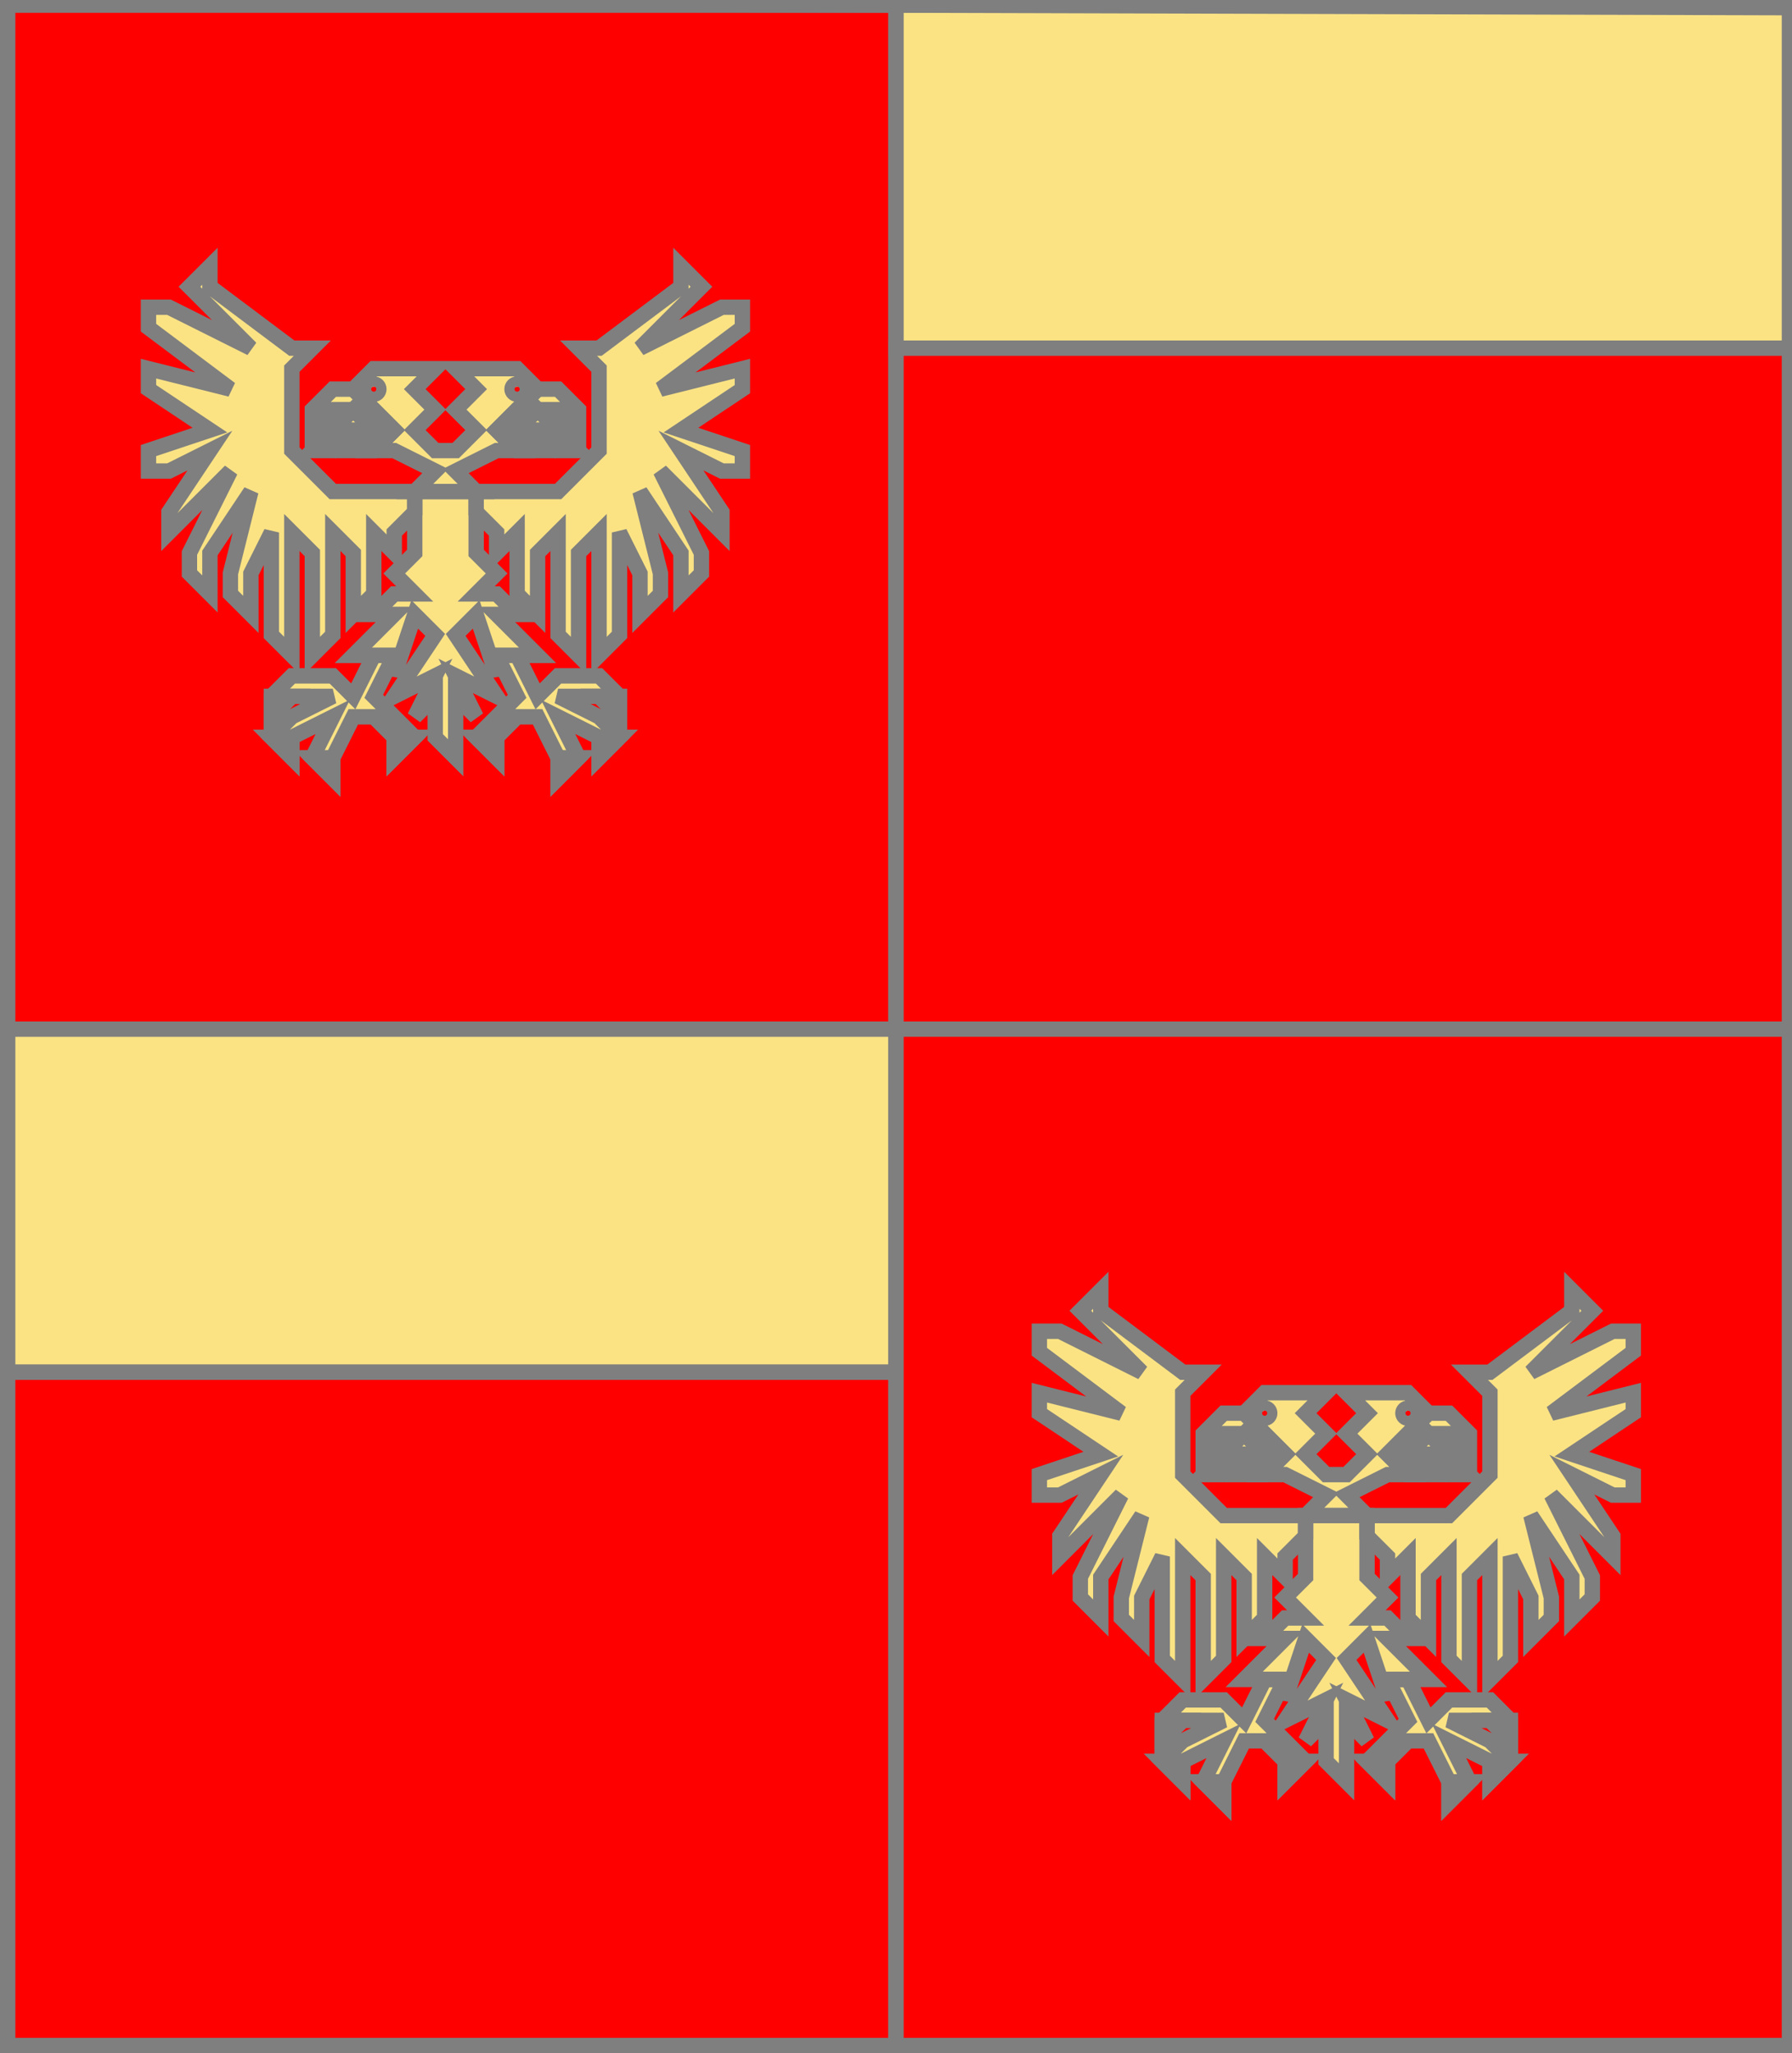
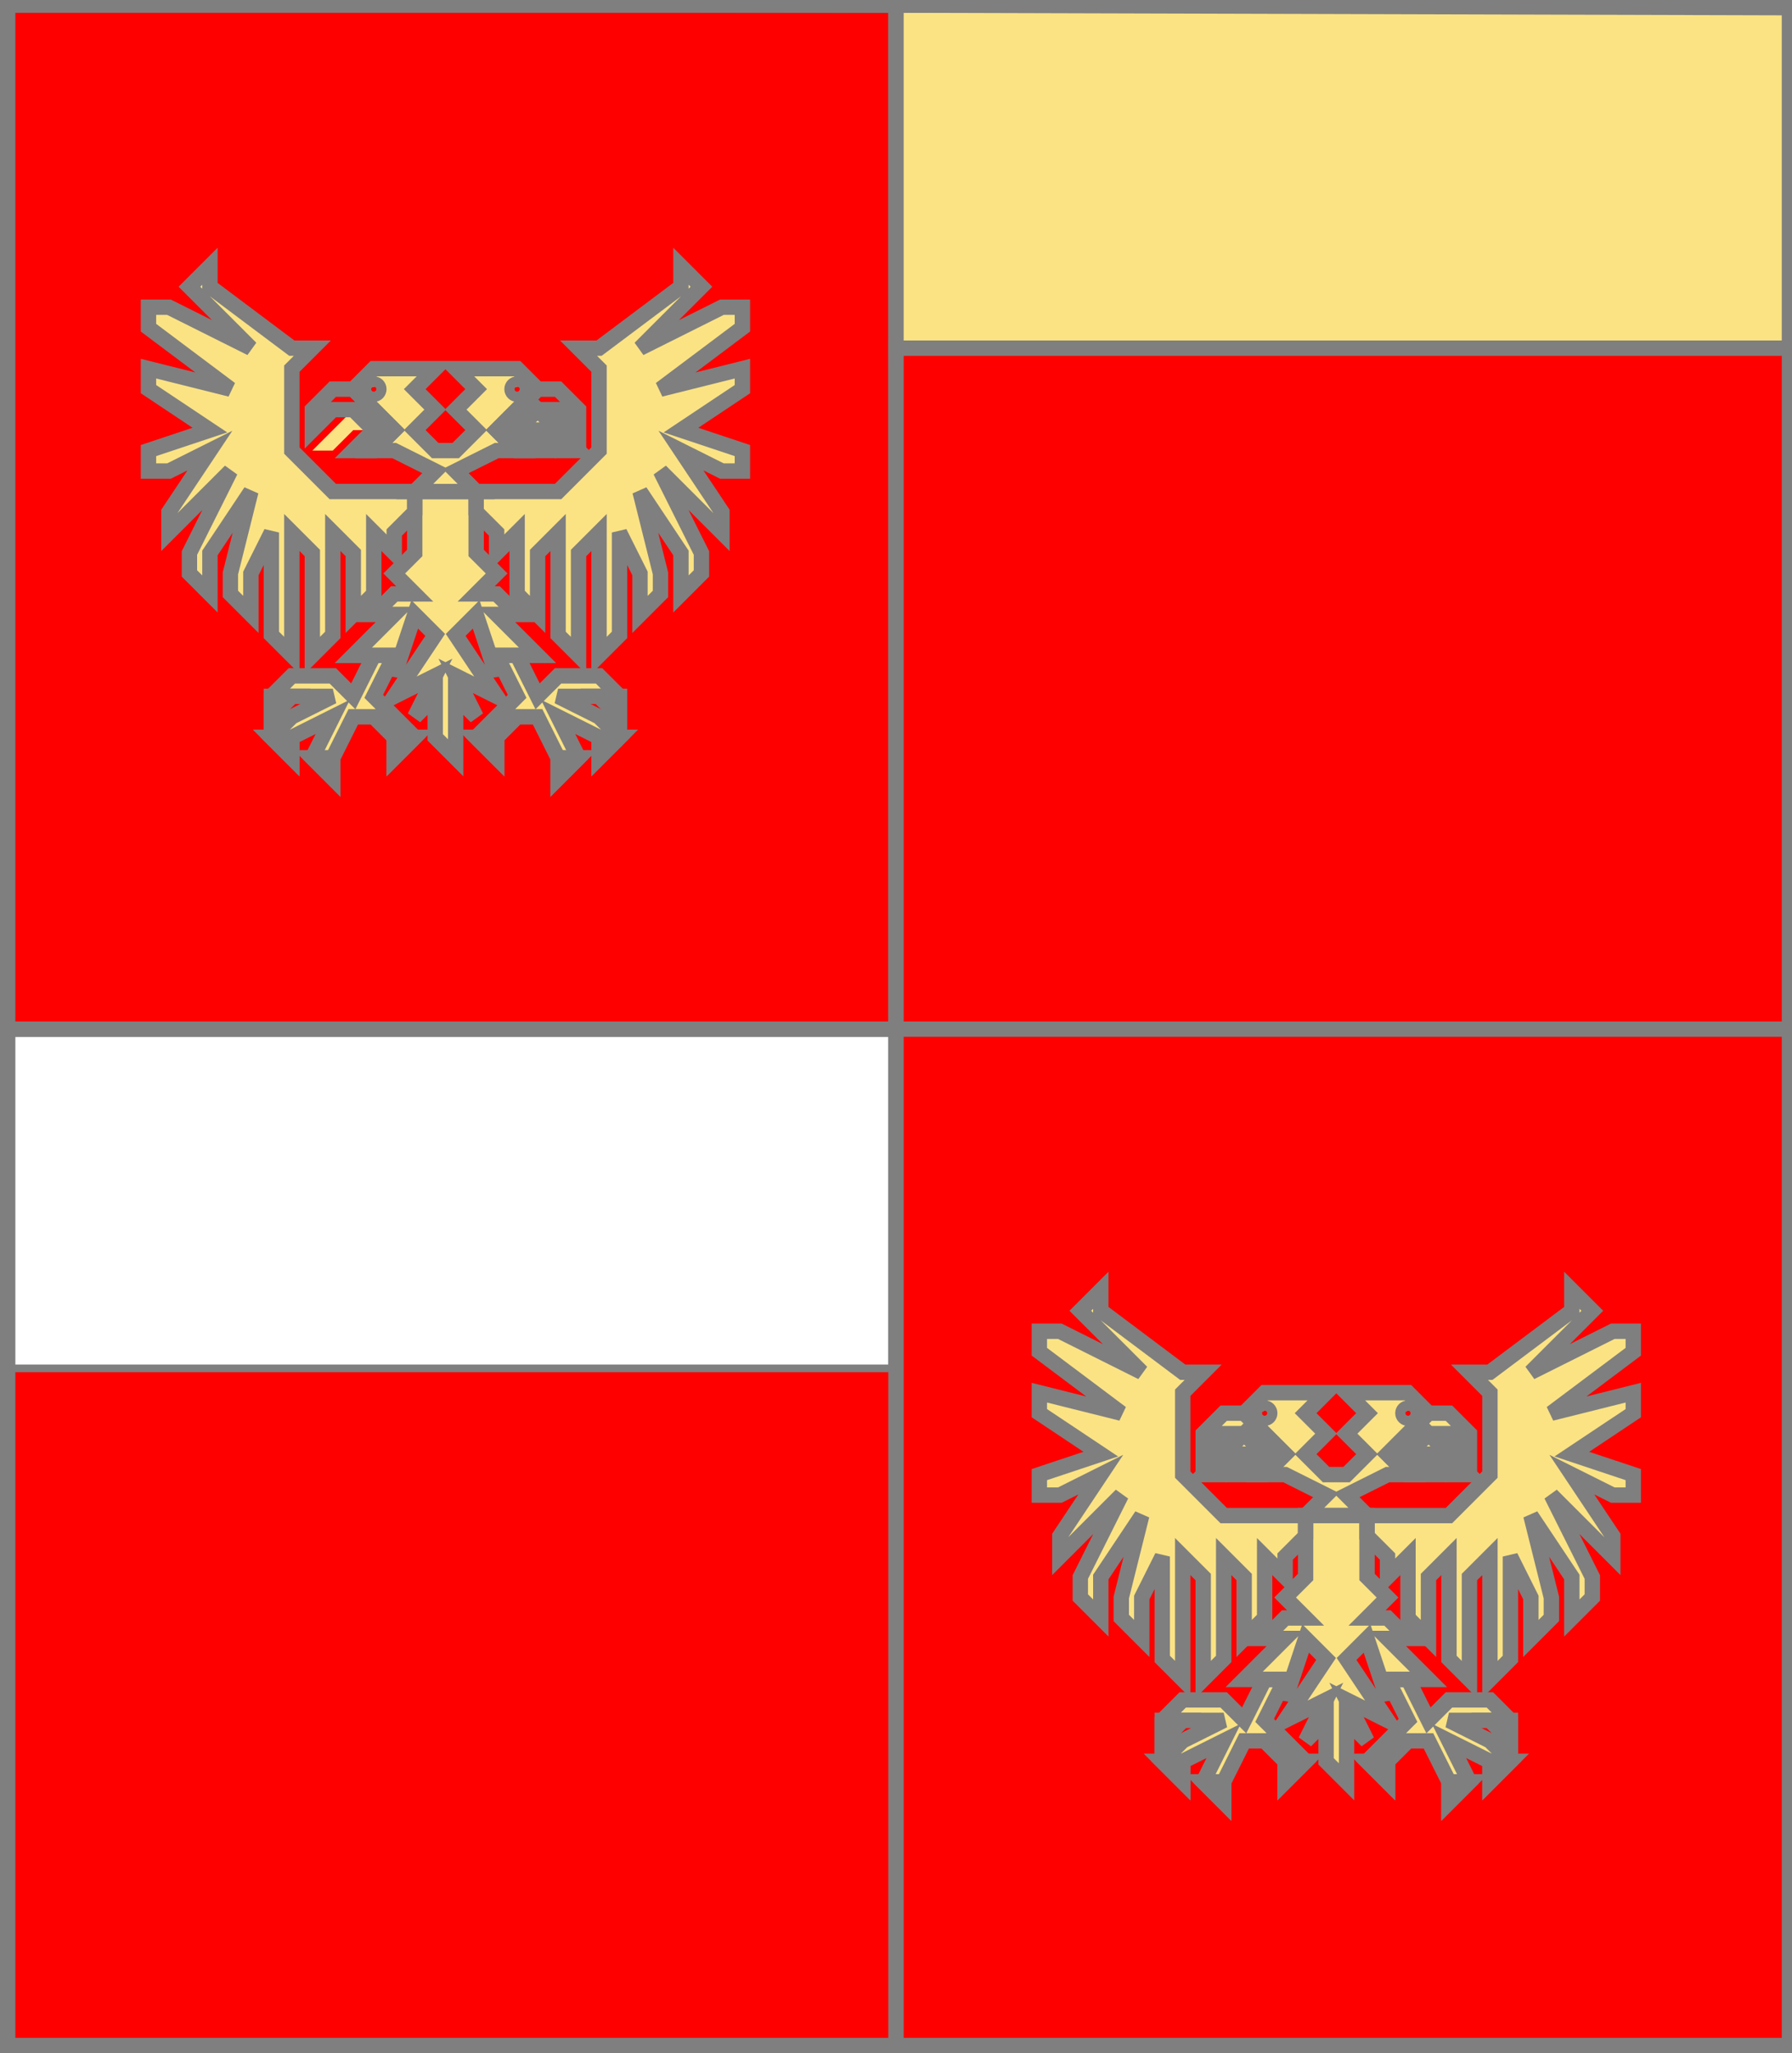
<svg xmlns="http://www.w3.org/2000/svg" width="350" height="401" xml:lang="fr">
  <g>
    <g>
      <polygon points="1,1 175,1 175,201 1,201 " fill="#ff0000" />
      <polygon points="1,1 175,1 175,201 1,201 " stroke="#7f7f7f" stroke-width="3" fill-opacity="0.0" />
    </g>
    <g>
      <g fill="#fbe384">
        <path d="M 73,72 L 85,72 L 81,76 L 85,80 L 81,84 L 85,88 L 89,88 L 93,84 L 89,80 L 93,76 L 89,72 L 101,72 L 105,76 L 97,84 L 101,88 L 97,88 L 89,92 L 93,96 L 81,96 L 85,92 L 77,88 L 73,88 L 77,84 L 69,76 M 74,76 A 1,1 0 1,0 74,77 M 102,76 A 1,1 0 1,0 102,77 " />
-         <polygon points="69,76 77,84 73,88 69,88 73,84 69,80 65,80 61,84 61,80 65,76 " />
-         <polygon points="105,76 109,76 113,80 113,84 109,80 105,80 101,84 105,88 101,88 97,84 " />
        <polygon points="69,80 73,84 69,84 65,88 61,88 " />
        <polygon points="105,80 113,88 109,88 105,84 101,84 " />
        <polygon points="81,96 93,96 93,108 97,112 93,116 97,116 101,120 97,120 105,128 97,128 97,132 93,120 89,124 97,136 89,132 93,140 89,136 89,148 85,144 85,136 81,140 85,132 77,136 85,124 81,120 77,132 77,128 69,128 77,120 73,120 77,116 81,116 77,112 81,108 81,96 " />
        <polygon points="81,100 77,104 77,108 73,104 73,116 69,120 69,108 65,104 65,124 61,128 61,108 57,104 57,128 53,124 53,104 49,112 49,120 45,116 45,112 49,96 41,108 41,116 37,112 37,108 45,92 33,104 33,100 41,88 33,92 29,92 29,88 41,84 29,76 29,72 45,76 29,64 29,60 33,60 49,68 37,56 41,52 41,56 57,68 61,68 57,72 57,88 65,96 81,96 " />
        <polygon points="93,96 109,96 117,88 117,72 113,68 117,68 133,56 133,52 137,56 125,68 141,60 145,60 145,64 129,76 145,72 145,76 133,84 145,88 145,92 141,92 133,88 141,100 141,104 129,92 137,108 137,112 133,116 133,108 125,96 129,112 129,116 125,120 125,112 121,104 121,124 117,128 117,104 113,108 113,128 109,124 109,104 105,108 105,120 101,116 101,104 97,108 97,104 93,100 " />
        <polygon points="77,128 73,136 81,144 77,148 77,144 73,140 69,140 65,148 65,152 61,148 65,140 57,144 57,148 53,144 57,140 65,136 57,136 53,140 53,136 57,132 65,132 69,136 73,128 " />
        <polygon points="97,128 101,128 105,136 109,132 117,132 121,136 121,140 117,136 109,136 117,140 121,144 117,148 117,144 109,140 113,148 109,152 109,148 105,140 101,140 97,144 97,148 93,144 101,136 " />
      </g>
      <polygon points="73,72 85,72 81,76 85,80 81,84 85,88 89,88 93,84 89,80 93,76 89,72 101,72 105,76 97,84 101,88 97,88 89,92 93,96 81,96 85,92 77,88 73,88 77,84 69,76 " stroke="#7f7f7f" stroke-width="3" fill-opacity="0.0" />
      <circle cx="73" cy="76" r="1" stroke="#7f7f7f" stroke-width="3" fill-opacity="0.0" />
      <circle cx="101" cy="76" r="1" stroke="#7f7f7f" stroke-width="3" fill-opacity="0.0" />
      <polygon points="69,76 77,84 73,88 69,88 73,84 69,80 65,80 61,84 61,80 65,76 " stroke="#7f7f7f" stroke-width="3" fill-opacity="0.0" />
      <polygon points="105,76 109,76 113,80 113,84 109,80 105,80 101,84 105,88 101,88 97,84 " stroke="#7f7f7f" stroke-width="3" fill-opacity="0.0" />
-       <polygon points="69,80 73,84 69,84 65,88 61,88 " stroke="#7f7f7f" stroke-width="3" fill-opacity="0.0" />
      <polygon points="105,80 113,88 109,88 105,84 101,84 " stroke="#7f7f7f" stroke-width="3" fill-opacity="0.0" />
      <polygon points="81,96 93,96 93,108 97,112 93,116 97,116 101,120 97,120 105,128 97,128 97,132 93,120 89,124 97,136 89,132 93,140 89,136 89,148 85,144 85,136 81,140 85,132 77,136 85,124 81,120 77,132 77,128 69,128 77,120 73,120 77,116 81,116 77,112 81,108 81,96 " stroke="#7f7f7f" stroke-width="3" fill-opacity="0.0" />
      <polygon points="81,100 77,104 77,108 73,104 73,116 69,120 69,108 65,104 65,124 61,128 61,108 57,104 57,128 53,124 53,104 49,112 49,120 45,116 45,112 49,96 41,108 41,116 37,112 37,108 45,92 33,104 33,100 41,88 33,92 29,92 29,88 41,84 29,76 29,72 45,76 29,64 29,60 33,60 49,68 37,56 41,52 41,56 57,68 61,68 57,72 57,88 65,96 81,96 " stroke="#7f7f7f" stroke-width="3" fill-opacity="0.0" />
      <polygon points="93,96 109,96 117,88 117,72 113,68 117,68 133,56 133,52 137,56 125,68 141,60 145,60 145,64 129,76 145,72 145,76 133,84 145,88 145,92 141,92 133,88 141,100 141,104 129,92 137,108 137,112 133,116 133,108 125,96 129,112 129,116 125,120 125,112 121,104 121,124 117,128 117,104 113,108 113,128 109,124 109,104 105,108 105,120 101,116 101,104 97,108 97,104 93,100 " stroke="#7f7f7f" stroke-width="3" fill-opacity="0.0" />
      <polygon points="77,128 73,136 81,144 77,148 77,144 73,140 69,140 65,148 65,152 61,148 65,140 57,144 57,148 53,144 57,140 65,136 57,136 53,140 53,136 57,132 65,132 69,136 73,128 " stroke="#7f7f7f" stroke-width="3" fill-opacity="0.0" />
      <polygon points="97,128 101,128 105,136 109,132 117,132 121,136 121,140 117,136 109,136 117,140 121,144 117,148 117,144 109,140 113,148 109,152 109,148 105,140 101,140 97,144 97,148 93,144 101,136 " stroke="#7f7f7f" stroke-width="3" fill-opacity="0.0" />
      <polygon points="53,136 57,136 53,140 " stroke="#7f7f7f" stroke-width="3" fill-opacity="0.0" />
      <polygon points="53,144 57,144 57,148 " stroke="#7f7f7f" stroke-width="3" fill-opacity="0.0" />
      <polygon points="61,148 65,148 65,152 " stroke="#7f7f7f" stroke-width="3" fill-opacity="0.0" />
      <polygon points="77,144 81,144 77,148 " stroke="#7f7f7f" stroke-width="3" fill-opacity="0.0" />
      <polygon points="93,144 97,144 97,148 " stroke="#7f7f7f" stroke-width="3" fill-opacity="0.0" />
      <polygon points="109,148 113,148 109,152 " stroke="#7f7f7f" stroke-width="3" fill-opacity="0.0" />
      <polygon points="117,144 121,144 117,148 " stroke="#7f7f7f" stroke-width="3" fill-opacity="0.0" />
      <polygon points="121,136 121,140 117,136 " stroke="#7f7f7f" stroke-width="3" fill-opacity="0.0" />
    </g>
  </g>
  <g>
    <polygon points="175,1 350,1 350,68 175,68 " fill="#fbe384" />
    <polygon points="175,1 350,1 350,68 175,68 " stroke="#7f7f7f" stroke-width="3" fill-opacity="0.0" />
  </g>
  <g>
    <polygon points="175,68 350,68 350,201 175,201 " fill="#ff0000" />
    <polygon points="175,68 350,68 350,201 175,201 " stroke="#7f7f7f" stroke-width="3" fill-opacity="0.0" />
  </g>
  <g>
-     <polygon points="1,201 175,201 175,268 1,268 " fill="#fbe384" />
    <polygon points="1,201 175,201 175,268 1,268 " stroke="#7f7f7f" stroke-width="3" fill-opacity="0.0" />
  </g>
  <g>
    <polygon points="1,268 175,268 175,401 1,401 " fill="#ff0000" />
-     <polygon points="1,268 175,268 175,401 1,401 " stroke="#7f7f7f" stroke-width="3" fill-opacity="0.0" />
  </g>
  <g>
    <g>
      <polygon points="175,201 350,201 350,400 175,401 " fill="#ff0000" />
      <polygon points="175,201 350,201 350,400 175,401 " stroke="#7f7f7f" stroke-width="3" fill-opacity="0.0" />
    </g>
    <g>
      <g fill="#fbe384">
        <path d="M 247,272 L 259,272 L 255,276 L 259,280 L 255,284 L 259,288 L 263,288 L 267,284 L 263,280 L 267,276 L 263,272 L 275,272 L 279,276 L 271,284 L 275,288 L 271,288 L 263,292 L 267,296 L 255,296 L 259,292 L 251,288 L 247,288 L 251,284 L 243,276 M 248,276 A 1,1 0 1,0 248,277 M 276,276 A 1,1 0 1,0 276,277 " />
        <polygon points="243,276 251,284 247,288 243,288 247,284 243,280 239,280 235,284 235,280 239,276 " />
        <polygon points="279,276 283,276 287,280 287,284 283,280 279,280 275,284 279,288 275,288 271,284 " />
        <polygon points="243,280 247,284 243,284 239,288 235,288 " />
        <polygon points="279,280 287,288 283,288 279,284 275,284 " />
        <polygon points="255,296 267,296 267,308 271,312 267,316 271,316 275,320 271,320 279,328 271,328 271,332 267,320 263,324 271,336 263,332 267,340 263,336 263,348 259,344 259,336 255,340 259,332 251,336 259,324 255,320 251,332 251,328 243,328 251,320 247,320 251,316 255,316 251,312 255,308 255,296 " />
        <polygon points="255,300 251,304 251,308 247,304 247,316 243,320 243,308 239,304 239,324 235,328 235,308 231,304 231,328 227,324 227,304 223,312 223,320 219,316 219,312 223,296 215,308 215,316 211,312 211,308 219,292 207,304 207,300 215,288 207,292 203,292 203,288 215,284 203,276 203,272 219,276 203,264 203,260 207,260 223,268 211,256 215,252 215,256 231,268 235,268 231,272 231,288 239,296 255,296 " />
        <polygon points="267,296 283,296 291,288 291,272 287,268 291,268 307,256 307,252 311,256 299,268 315,260 319,260 319,264 303,276 319,272 319,276 307,284 319,288 319,292 315,292 307,288 315,300 315,304 303,292 311,308 311,312 307,316 307,308 299,296 303,312 303,316 299,320 299,312 295,304 295,324 291,328 291,304 287,308 287,328 283,324 283,304 279,308 279,320 275,316 275,304 271,308 271,304 267,300 " />
        <polygon points="251,328 247,336 255,344 251,348 251,344 247,340 243,340 239,348 239,352 235,348 239,340 231,344 231,348 227,344 231,340 239,336 231,336 227,340 227,336 231,332 239,332 243,336 247,328 " />
        <polygon points="271,328 275,328 279,336 283,332 291,332 295,336 295,340 291,336 283,336 291,340 295,344 291,348 291,344 283,340 287,348 283,352 283,348 279,340 275,340 271,344 271,348 267,344 275,336 " />
      </g>
      <polygon points="247,272 259,272 255,276 259,280 255,284 259,288 263,288 267,284 263,280 267,276 263,272 275,272 279,276 271,284 275,288 271,288 263,292 267,296 255,296 259,292 251,288 247,288 251,284 243,276 " stroke="#7f7f7f" stroke-width="3" fill-opacity="0.0" />
      <circle cx="247" cy="276" r="1" stroke="#7f7f7f" stroke-width="3" fill-opacity="0.0" />
      <circle cx="275" cy="276" r="1" stroke="#7f7f7f" stroke-width="3" fill-opacity="0.0" />
      <polygon points="243,276 251,284 247,288 243,288 247,284 243,280 239,280 235,284 235,280 239,276 " stroke="#7f7f7f" stroke-width="3" fill-opacity="0.0" />
      <polygon points="279,276 283,276 287,280 287,284 283,280 279,280 275,284 279,288 275,288 271,284 " stroke="#7f7f7f" stroke-width="3" fill-opacity="0.0" />
      <polygon points="243,280 247,284 243,284 239,288 235,288 " stroke="#7f7f7f" stroke-width="3" fill-opacity="0.0" />
      <polygon points="279,280 287,288 283,288 279,284 275,284 " stroke="#7f7f7f" stroke-width="3" fill-opacity="0.0" />
      <polygon points="255,296 267,296 267,308 271,312 267,316 271,316 275,320 271,320 279,328 271,328 271,332 267,320 263,324 271,336 263,332 267,340 263,336 263,348 259,344 259,336 255,340 259,332 251,336 259,324 255,320 251,332 251,328 243,328 251,320 247,320 251,316 255,316 251,312 255,308 255,296 " stroke="#7f7f7f" stroke-width="3" fill-opacity="0.0" />
      <polygon points="255,300 251,304 251,308 247,304 247,316 243,320 243,308 239,304 239,324 235,328 235,308 231,304 231,328 227,324 227,304 223,312 223,320 219,316 219,312 223,296 215,308 215,316 211,312 211,308 219,292 207,304 207,300 215,288 207,292 203,292 203,288 215,284 203,276 203,272 219,276 203,264 203,260 207,260 223,268 211,256 215,252 215,256 231,268 235,268 231,272 231,288 239,296 255,296 " stroke="#7f7f7f" stroke-width="3" fill-opacity="0.0" />
      <polygon points="267,296 283,296 291,288 291,272 287,268 291,268 307,256 307,252 311,256 299,268 315,260 319,260 319,264 303,276 319,272 319,276 307,284 319,288 319,292 315,292 307,288 315,300 315,304 303,292 311,308 311,312 307,316 307,308 299,296 303,312 303,316 299,320 299,312 295,304 295,324 291,328 291,304 287,308 287,328 283,324 283,304 279,308 279,320 275,316 275,304 271,308 271,304 267,300 " stroke="#7f7f7f" stroke-width="3" fill-opacity="0.0" />
      <polygon points="251,328 247,336 255,344 251,348 251,344 247,340 243,340 239,348 239,352 235,348 239,340 231,344 231,348 227,344 231,340 239,336 231,336 227,340 227,336 231,332 239,332 243,336 247,328 " stroke="#7f7f7f" stroke-width="3" fill-opacity="0.0" />
      <polygon points="271,328 275,328 279,336 283,332 291,332 295,336 295,340 291,336 283,336 291,340 295,344 291,348 291,344 283,340 287,348 283,352 283,348 279,340 275,340 271,344 271,348 267,344 275,336 " stroke="#7f7f7f" stroke-width="3" fill-opacity="0.0" />
      <polygon points="227,336 231,336 227,340 " stroke="#7f7f7f" stroke-width="3" fill-opacity="0.0" />
      <polygon points="227,344 231,344 231,348 " stroke="#7f7f7f" stroke-width="3" fill-opacity="0.0" />
      <polygon points="235,348 239,348 239,352 " stroke="#7f7f7f" stroke-width="3" fill-opacity="0.0" />
      <polygon points="251,344 255,344 251,348 " stroke="#7f7f7f" stroke-width="3" fill-opacity="0.0" />
      <polygon points="267,344 271,344 271,348 " stroke="#7f7f7f" stroke-width="3" fill-opacity="0.0" />
      <polygon points="283,348 287,348 283,352 " stroke="#7f7f7f" stroke-width="3" fill-opacity="0.0" />
      <polygon points="291,344 295,344 291,348 " stroke="#7f7f7f" stroke-width="3" fill-opacity="0.0" />
      <polygon points="295,336 295,340 291,336 " stroke="#7f7f7f" stroke-width="3" fill-opacity="0.0" />
    </g>
  </g>
  <polygon points="1,0 350,1 350,400 1,400 " stroke="#7f7f7f" stroke-width="4" fill-opacity="0.0" />
</svg>